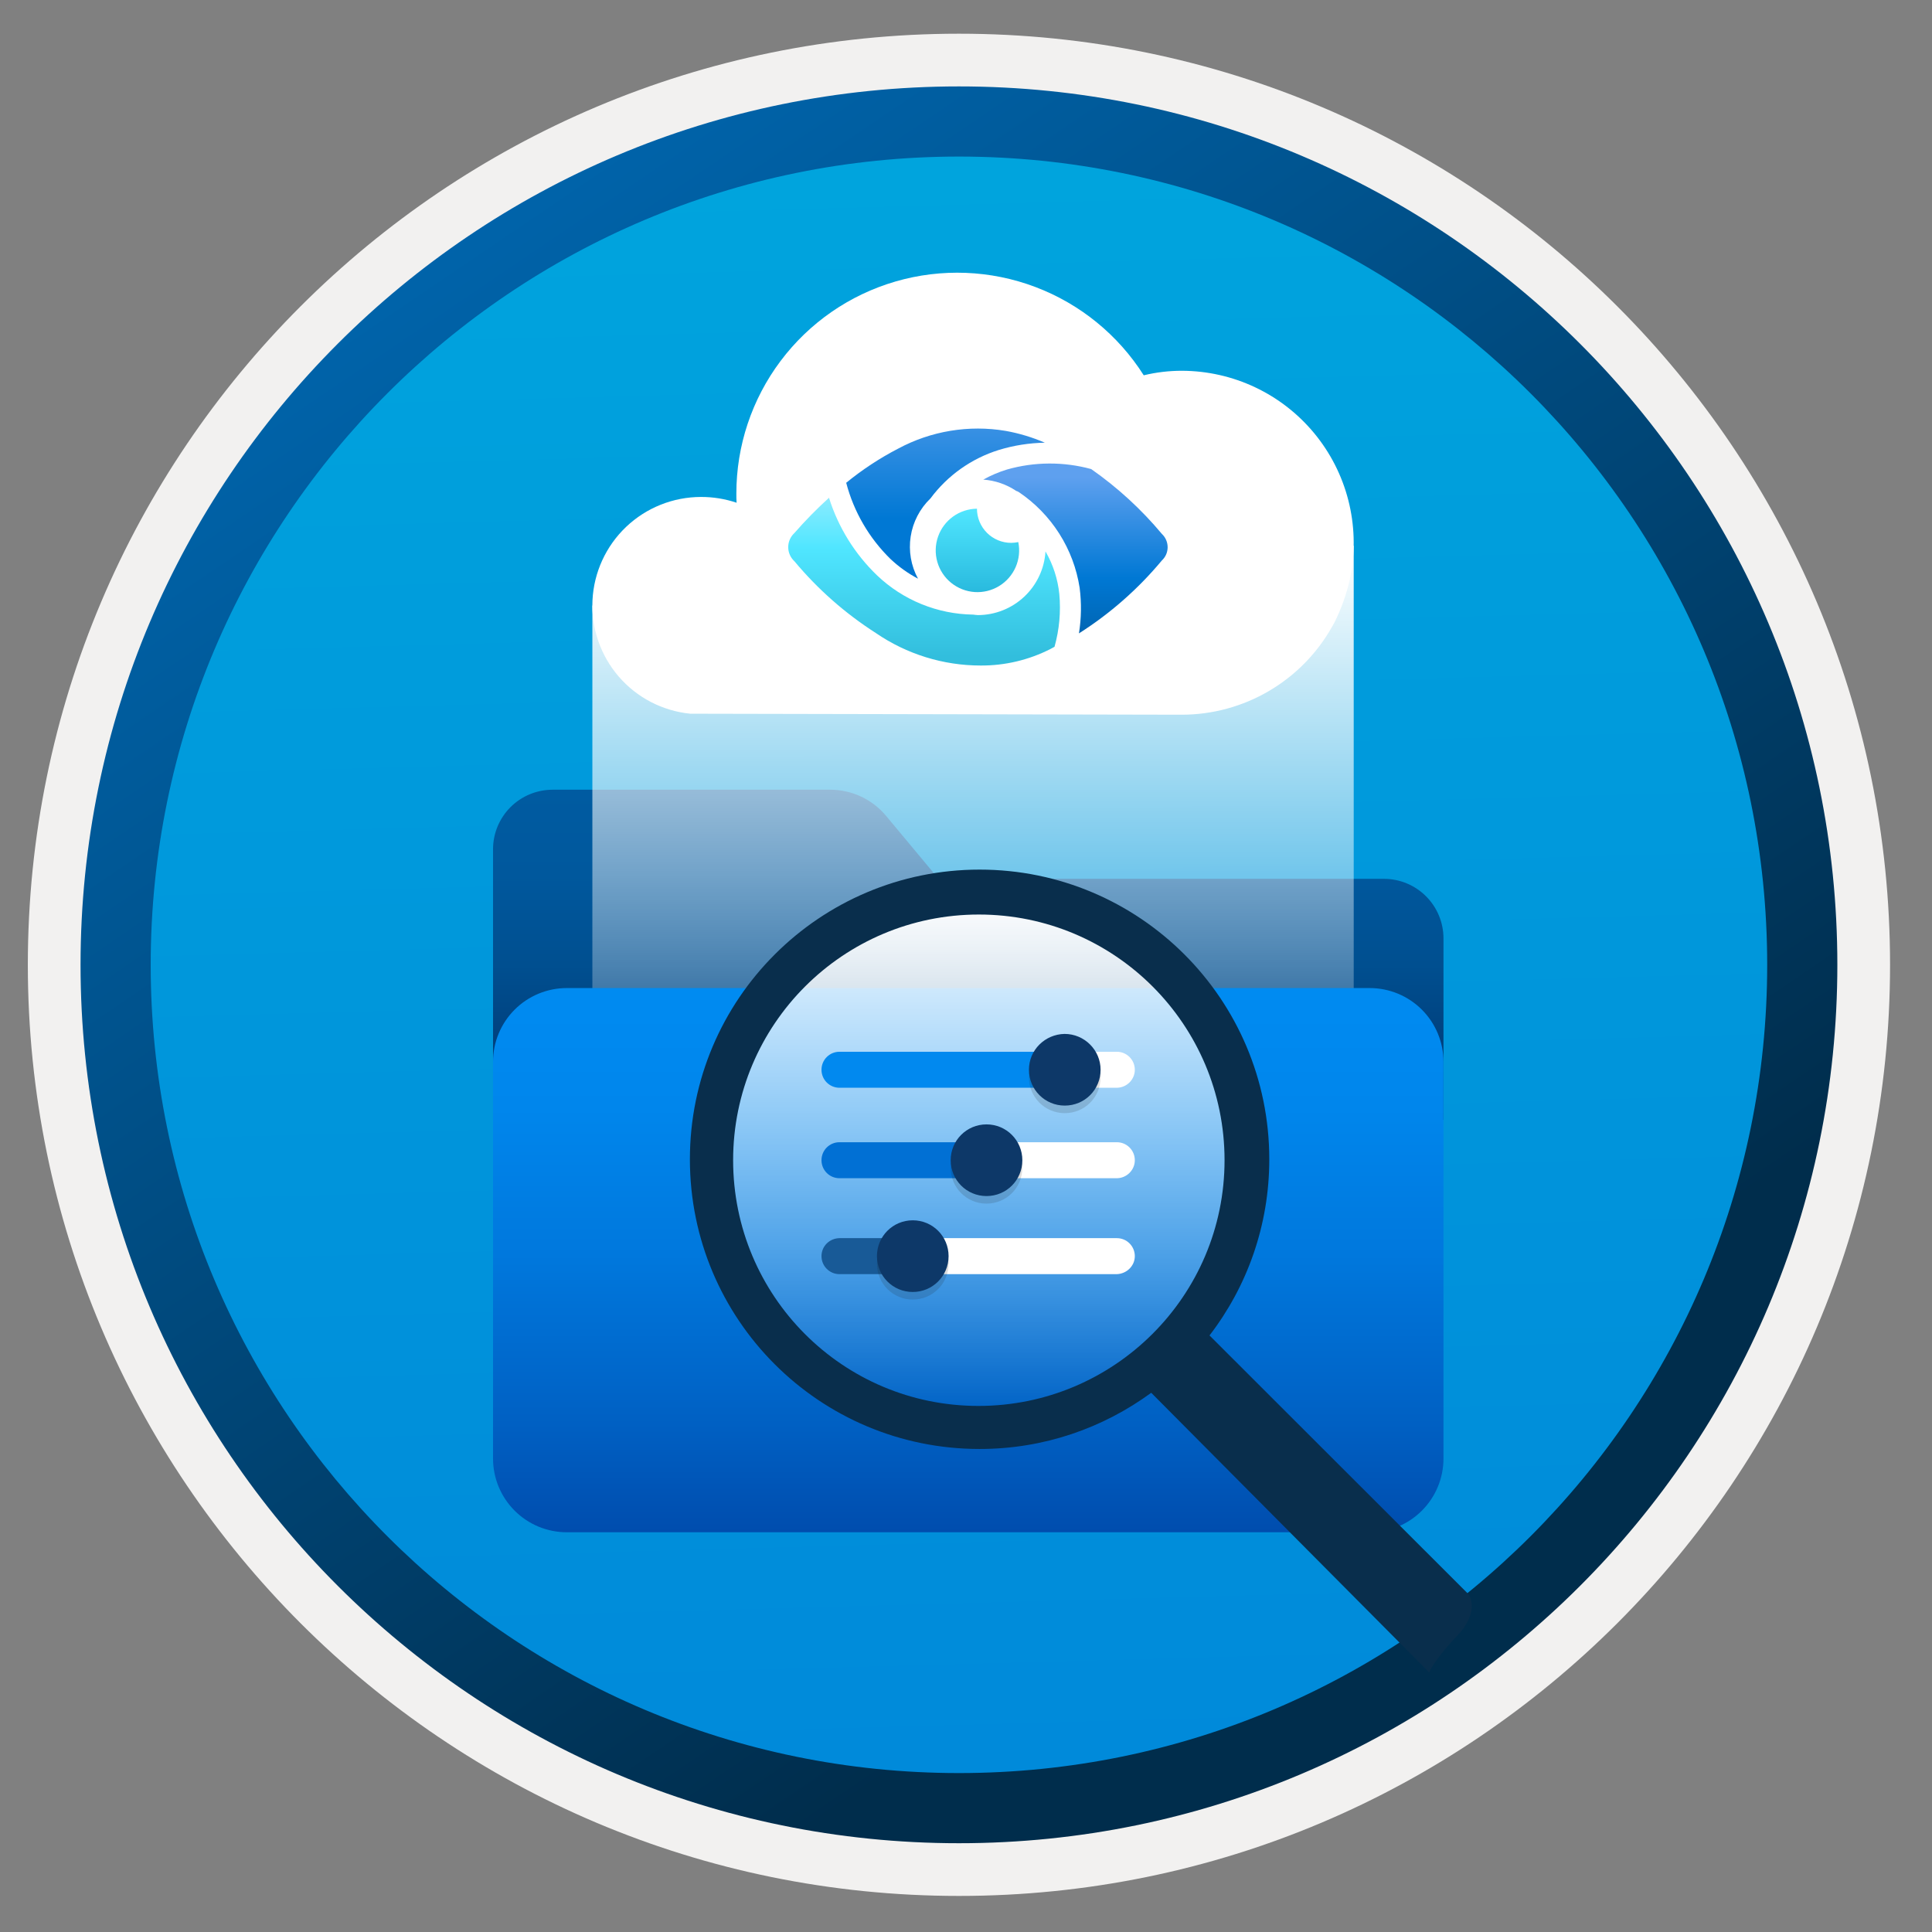
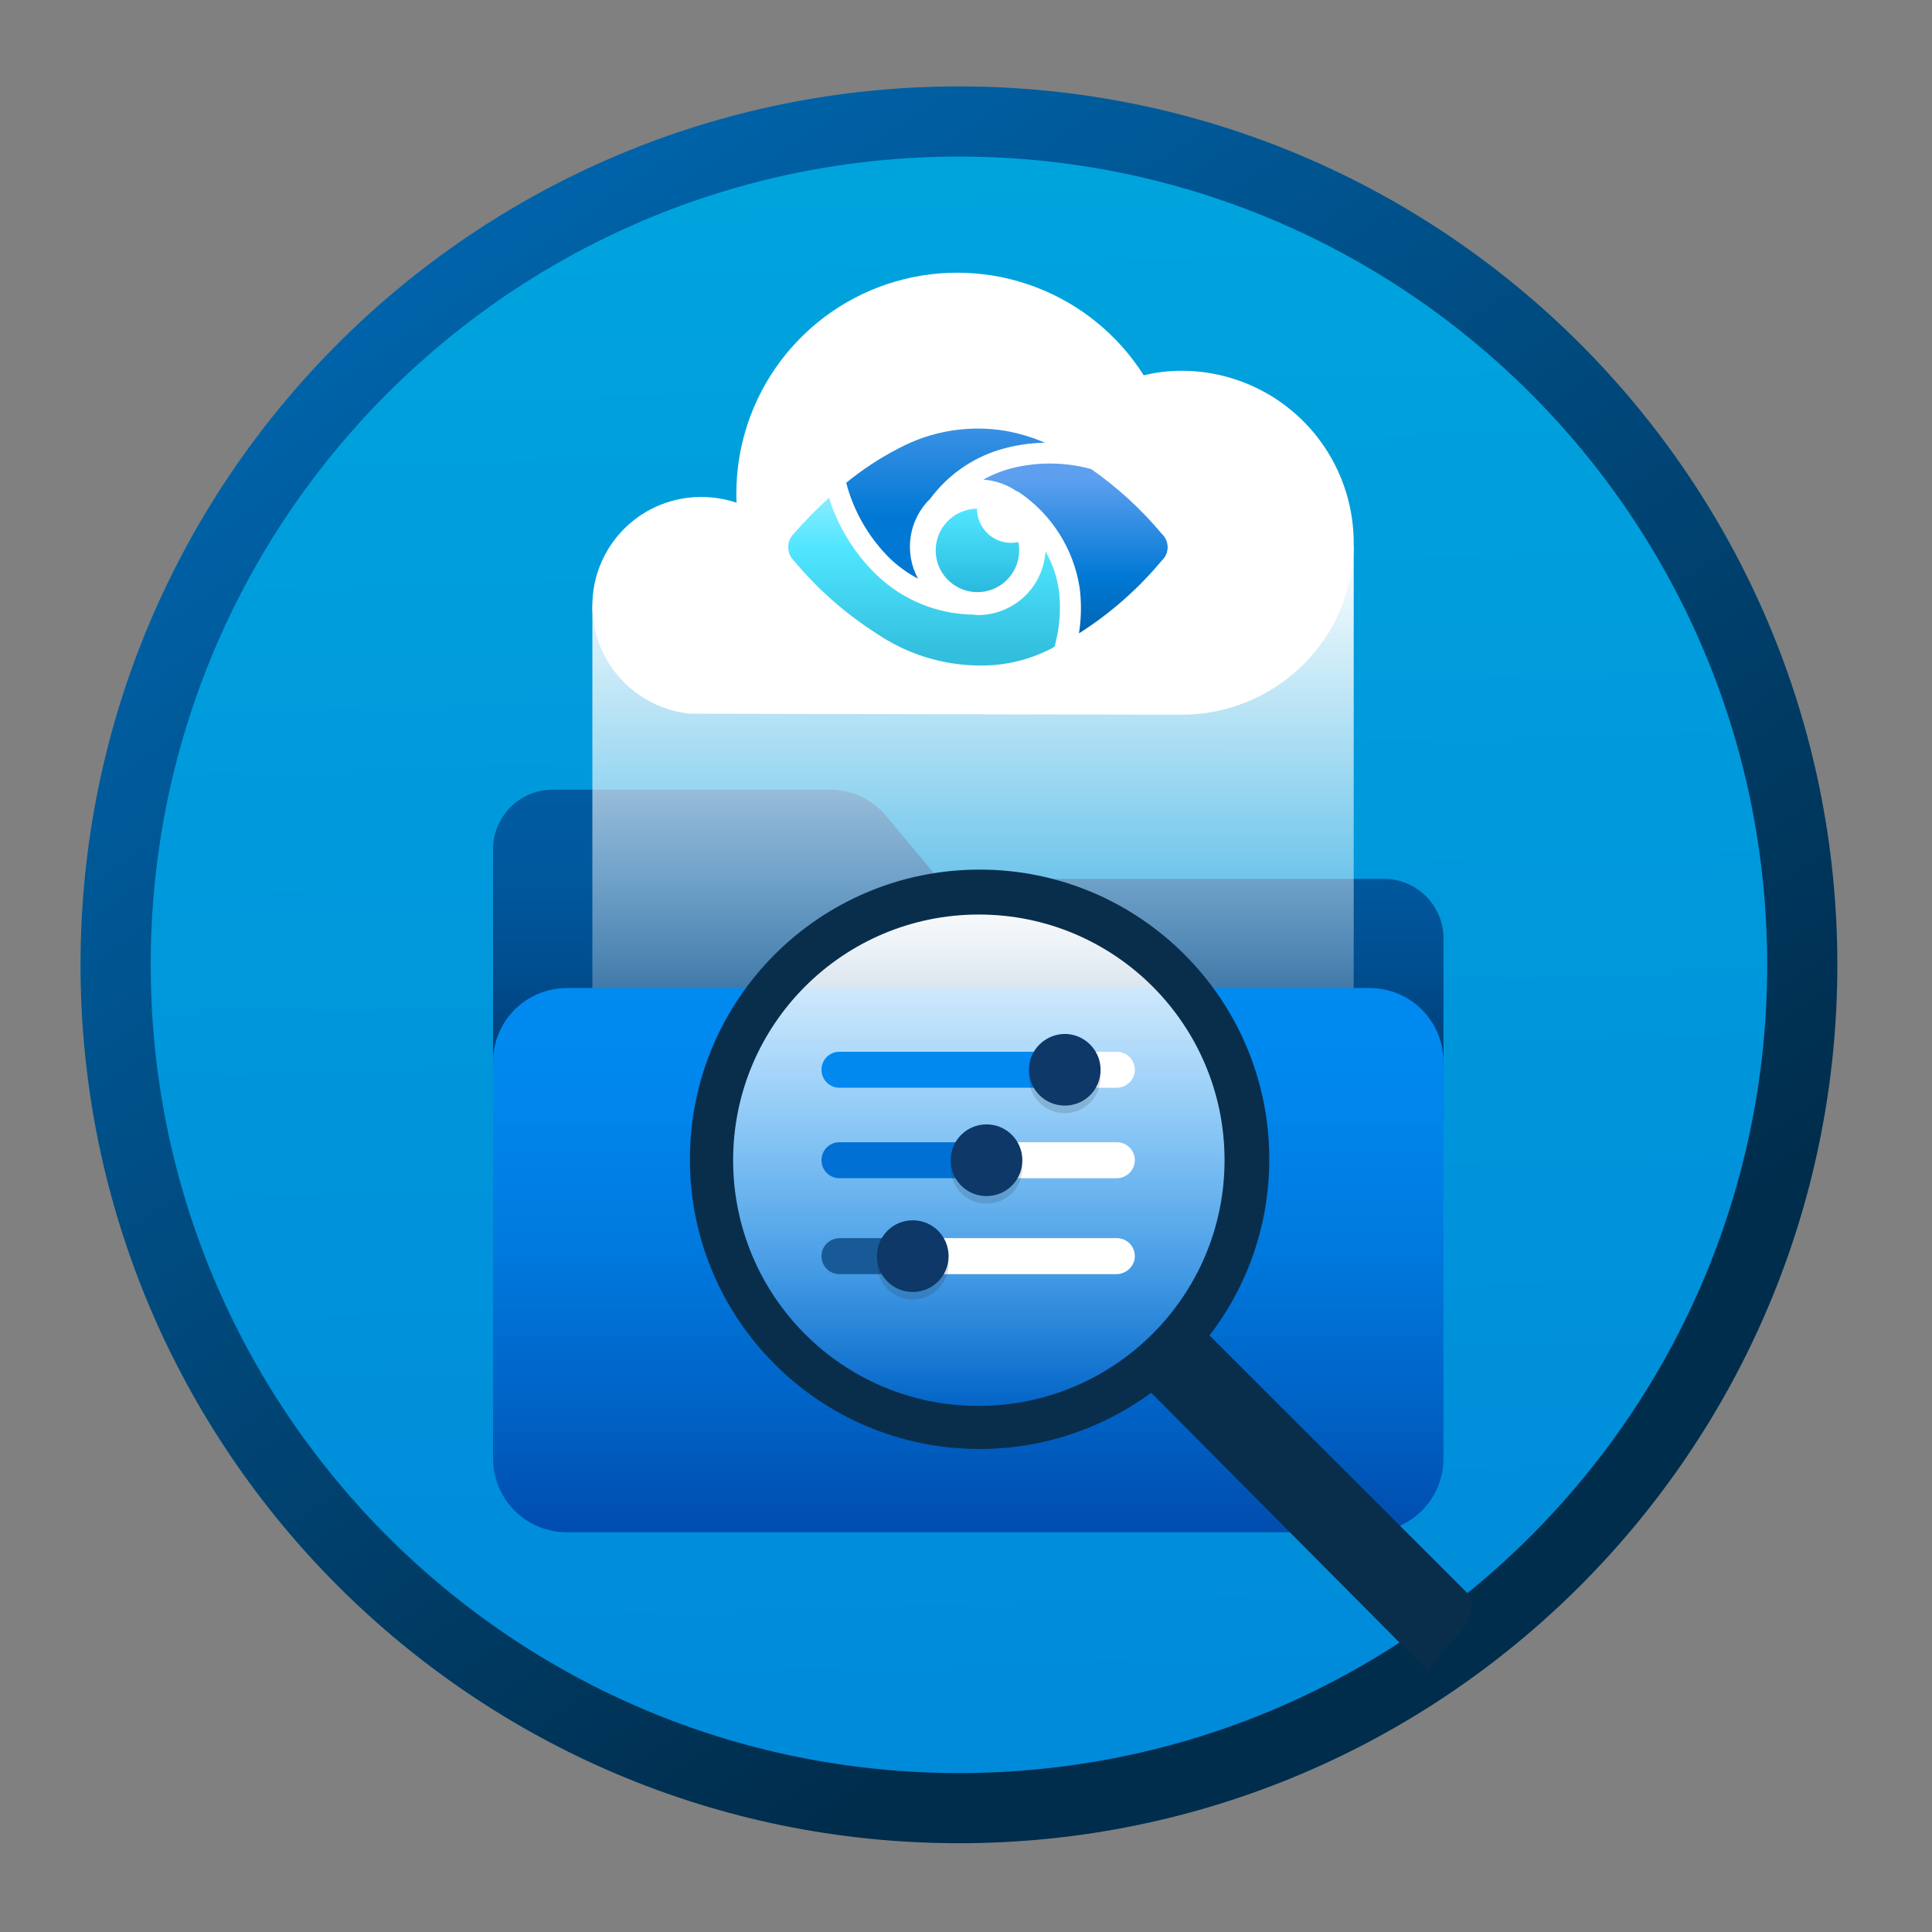
<svg xmlns="http://www.w3.org/2000/svg" width="103" height="103" viewBox="0 0 103 103" fill="none">
  <rect x="0" y="0" width="103" height="103" fill="#808080" stroke="none" />
  <path d="M51.124 98.247C25.274 98.247 4.314 77.297 4.314 51.437C4.314 25.577 25.274 4.627 51.124 4.627C76.974 4.627 97.934 25.587 97.934 51.437C97.934 77.287 76.974 98.247 51.124 98.247Z" fill="url(#paint0_linear_1081_145)" />
-   <path fill-rule="evenodd" clip-rule="evenodd" d="M97.024 51.437C97.024 76.787 76.474 97.337 51.124 97.337C25.774 97.337 5.224 76.787 5.224 51.437C5.224 26.087 25.774 5.537 51.124 5.537C76.474 5.537 97.024 26.087 97.024 51.437ZM51.124 1.797C78.544 1.797 100.764 24.017 100.764 51.437C100.764 78.857 78.534 101.077 51.124 101.077C23.704 101.077 1.484 78.847 1.484 51.437C1.484 24.017 23.704 1.797 51.124 1.797Z" fill="#F2F1F0" />
  <path fill-rule="evenodd" clip-rule="evenodd" d="M94.214 51.437C94.214 75.237 74.924 94.527 51.124 94.527C27.324 94.527 8.034 75.237 8.034 51.437C8.034 27.637 27.324 8.347 51.124 8.347C74.924 8.347 94.214 27.637 94.214 51.437ZM51.124 4.607C76.984 4.607 97.954 25.577 97.954 51.437C97.954 77.297 76.984 98.267 51.124 98.267C25.264 98.267 4.294 77.297 4.294 51.437C4.294 25.577 25.254 4.607 51.124 4.607Z" fill="url(#paint1_linear_1081_145)" />
  <path d="M44.261 42.102H29.452C28.612 42.105 27.808 42.439 27.215 43.032C26.622 43.626 26.287 44.43 26.285 45.269V59.699H76.956V50.02C76.953 49.18 76.619 48.376 76.025 47.783C75.432 47.19 74.628 46.855 73.789 46.853H50.037L47.241 43.498C46.877 43.061 46.421 42.709 45.907 42.468C45.392 42.227 44.83 42.102 44.261 42.102V42.102Z" fill="url(#paint2_linear_1081_145)" />
  <path d="M72.17 60.808H31.581V32.285L72.17 29.095V60.808Z" fill="url(#paint3_linear_1081_145)" />
  <path d="M76.956 56.608V77.757C76.956 78.273 76.854 78.785 76.656 79.262C76.459 79.739 76.169 80.172 75.804 80.537C75.439 80.903 75.005 81.192 74.528 81.39C74.051 81.587 73.54 81.689 73.024 81.689H30.217C29.7 81.689 29.189 81.587 28.712 81.39C28.235 81.192 27.802 80.903 27.436 80.537C27.071 80.172 26.782 79.739 26.584 79.262C26.386 78.785 26.285 78.273 26.285 77.757V56.608C26.285 56.092 26.386 55.58 26.584 55.103C26.782 54.626 27.071 54.193 27.436 53.828C27.802 53.462 28.235 53.173 28.712 52.975C29.189 52.778 29.7 52.676 30.217 52.676H73.024C73.54 52.676 74.051 52.778 74.528 52.975C75.005 53.173 75.439 53.462 75.804 53.828C76.169 54.193 76.459 54.626 76.656 55.103C76.854 55.58 76.956 56.092 76.956 56.608V56.608Z" fill="url(#paint4_linear_1081_145)" />
  <path d="M71.956 30.921C71.969 30.827 71.996 30.734 72.009 30.654C72.26 29.33 72.216 27.967 71.881 26.662C71.546 25.357 70.927 24.141 70.069 23.102C69.212 22.063 68.135 21.225 66.917 20.649C65.699 20.073 64.369 19.772 63.022 19.767C62.333 19.765 61.646 19.846 60.976 20.008C59.61 17.854 57.581 16.201 55.195 15.299C52.809 14.397 50.195 14.294 47.745 15.006C45.295 15.718 43.144 17.206 41.613 19.247C40.082 21.287 39.255 23.77 39.257 26.32C39.257 26.481 39.257 26.641 39.27 26.802C38.658 26.596 38.017 26.492 37.371 26.494C35.885 26.495 34.456 27.066 33.379 28.09C32.303 29.115 31.661 30.514 31.587 31.998C31.513 33.483 32.013 34.938 32.982 36.065C33.952 37.191 35.317 37.901 36.796 38.049L63.008 38.103C64.64 38.101 66.242 37.665 67.649 36.84C69.057 36.015 70.22 34.831 71.019 33.408C71.059 33.328 71.113 33.248 71.153 33.168C71.507 32.453 71.776 31.699 71.956 30.921Z" fill="white" />
  <path d="M53.907 28.941C53.424 28.941 52.961 28.749 52.619 28.408C52.277 28.066 52.085 27.603 52.084 27.12C51.626 27.125 51.181 27.272 50.809 27.539C50.438 27.807 50.158 28.182 50.008 28.615C49.858 29.048 49.845 29.516 49.971 29.956C50.097 30.396 50.355 30.787 50.712 31.075C51.068 31.362 51.505 31.533 51.962 31.563C52.418 31.594 52.873 31.482 53.265 31.244C53.656 31.006 53.964 30.653 54.147 30.234C54.33 29.814 54.38 29.348 54.288 28.899C54.163 28.926 54.035 28.94 53.907 28.941Z" fill="url(#paint5_linear_1081_145)" />
  <path d="M56.475 31.673C56.394 30.871 56.142 30.095 55.738 29.398C55.681 30.316 55.277 31.178 54.608 31.808C53.939 32.439 53.054 32.79 52.135 32.792C52.048 32.792 51.967 32.773 51.883 32.766C49.973 32.741 48.142 31.994 46.76 30.676C45.571 29.534 44.689 28.11 44.196 26.537C43.545 27.128 42.929 27.756 42.351 28.418C42.247 28.514 42.164 28.63 42.108 28.759C42.051 28.888 42.022 29.028 42.022 29.169C42.022 29.31 42.051 29.45 42.108 29.579C42.164 29.708 42.247 29.824 42.351 29.92C43.594 31.411 45.06 32.703 46.696 33.75C48.34 34.877 50.288 35.481 52.282 35.481C53.578 35.489 54.857 35.185 56.011 34.595C56.084 34.561 56.147 34.516 56.219 34.482C56.475 33.569 56.562 32.617 56.475 31.673V31.673Z" fill="url(#paint6_linear_1081_145)" />
  <path d="M48.941 30.851C48.568 30.164 48.431 29.373 48.551 28.6C48.671 27.827 49.041 27.115 49.605 26.573C50.516 25.347 51.793 24.442 53.252 23.988C54.047 23.745 54.873 23.615 55.704 23.602C55.035 23.312 54.335 23.101 53.617 22.972C51.652 22.641 49.633 22.975 47.878 23.92C46.896 24.429 45.97 25.038 45.113 25.738C45.517 27.281 46.333 28.685 47.473 29.801C47.913 30.215 48.407 30.569 48.941 30.851V30.851Z" fill="url(#paint7_linear_1081_145)" />
  <path d="M61.946 28.468C60.847 27.152 59.579 25.989 58.174 25.007C56.705 24.606 55.154 24.614 53.689 25.03C53.249 25.164 52.824 25.345 52.422 25.569C53.05 25.614 53.655 25.821 54.178 26.172C54.225 26.185 54.269 26.205 54.31 26.231C55.175 26.812 55.91 27.566 56.47 28.445C57.029 29.323 57.4 30.309 57.559 31.338C57.662 32.145 57.65 32.963 57.522 33.767C59.188 32.708 60.678 31.398 61.941 29.881C62.038 29.791 62.116 29.682 62.169 29.561C62.222 29.439 62.249 29.308 62.25 29.176C62.25 29.043 62.224 28.912 62.171 28.79C62.119 28.668 62.042 28.559 61.946 28.468V28.468Z" fill="url(#paint8_linear_1081_145)" />
  <circle cx="52" cy="61.288" r="14" fill="url(#paint9_linear_1081_145)" />
  <path d="M78.293 84.996L64.482 71.196C66.486 68.59 67.669 65.333 67.669 61.805C67.669 53.266 60.744 46.361 52.225 46.361C43.706 46.361 36.78 53.266 36.78 61.805C36.78 70.344 43.686 77.249 52.225 77.249C55.652 77.249 58.799 76.137 61.375 74.253L76.194 89.163C76.194 89.163 76.409 88.554 77.681 87.211C78.954 85.868 78.293 84.996 78.293 84.996ZM39.085 61.855C39.085 54.619 44.949 48.756 52.185 48.756C59.421 48.756 65.284 54.619 65.284 61.855C65.284 69.091 59.401 74.954 52.164 74.954C44.928 74.954 39.085 69.091 39.085 61.855Z" fill="#092E4C" />
  <path d="M57.236 57.032C57.236 56.501 56.808 56.072 56.277 56.072H44.755C44.224 56.072 43.796 56.501 43.796 57.032C43.796 57.563 44.224 57.991 44.755 57.991H56.285C56.816 57.983 57.236 57.563 57.236 57.032Z" fill="#0189EF" />
  <path d="M60.5 57.032C60.5 56.501 60.071 56.072 59.54 56.072H56.405C55.874 56.072 56.217 56.501 56.217 57.032C56.217 57.563 55.883 57.991 56.405 57.991H59.549C60.063 57.983 60.5 57.563 60.5 57.032Z" fill="white" />
  <path d="M53.698 61.854C53.698 61.323 53.27 60.895 52.739 60.895H44.755C44.224 60.895 43.796 61.323 43.796 61.854C43.796 62.386 44.224 62.814 44.755 62.814H52.756C53.279 62.805 53.698 62.386 53.698 61.854Z" fill="#0170D4" />
  <path d="M60.5 61.854C60.5 61.323 60.071 60.895 59.54 60.895H53.321C52.79 60.895 52.362 61.323 52.362 61.854C52.362 62.386 52.79 62.814 53.321 62.814H59.549C60.063 62.805 60.5 62.386 60.5 61.854Z" fill="white" />
  <path d="M49.252 66.968C49.252 66.437 48.824 66.009 48.293 66.009H44.755C44.224 66.018 43.796 66.437 43.796 66.968C43.796 67.499 44.224 67.928 44.755 67.928H48.293C48.824 67.911 49.252 67.491 49.252 66.968Z" fill="#185A97" />
  <path d="M60.5 66.968C60.5 66.437 60.072 66.009 59.541 66.009H49.236C48.705 66.009 48.276 66.437 48.276 66.968C48.276 67.499 48.705 67.928 49.236 67.928H59.541C60.063 67.911 60.5 67.491 60.5 66.968Z" fill="white" />
  <path opacity="0.15" d="M54.855 57.435C54.855 58.489 55.703 59.345 56.765 59.345C57.827 59.345 58.675 58.497 58.675 57.435C58.675 56.381 57.81 55.525 56.756 55.525C55.711 55.542 54.855 56.381 54.855 57.435Z" fill="#1F1D20" />
  <path opacity="0.15" d="M50.683 62.258C50.683 63.311 51.531 64.168 52.593 64.168C53.656 64.168 54.504 63.32 54.504 62.258C54.504 61.204 53.656 60.347 52.593 60.347C51.531 60.347 50.683 61.204 50.683 62.258Z" fill="#1F1D20" />
  <path opacity="0.15" d="M46.752 67.372C46.752 68.425 47.599 69.282 48.662 69.282C49.715 69.282 50.572 68.434 50.572 67.372C50.572 66.318 49.724 65.461 48.662 65.461C47.599 65.461 46.752 66.318 46.752 67.372Z" fill="#1F1D20" />
  <path d="M54.855 57.032C54.855 58.085 55.703 58.942 56.765 58.942C57.827 58.942 58.675 58.094 58.675 57.032C58.675 55.978 57.81 55.121 56.756 55.121C55.711 55.139 54.855 55.978 54.855 57.032Z" fill="#0D3868" />
  <path d="M50.683 61.854C50.683 62.908 51.531 63.765 52.593 63.765C53.656 63.765 54.504 62.916 54.504 61.854C54.504 60.801 53.656 59.944 52.593 59.944C51.531 59.944 50.683 60.801 50.683 61.854Z" fill="#0D3868" />
  <path d="M46.752 66.968C46.752 68.022 47.599 68.879 48.662 68.879C49.715 68.879 50.572 68.031 50.572 66.968C50.572 65.915 49.724 65.058 48.662 65.058C47.599 65.058 46.752 65.915 46.752 66.968Z" fill="#0D3868" />
  <defs>
    <linearGradient id="paint0_linear_1081_145" x1="49.35" y1="-13.353" x2="53.332" y2="132.417" gradientUnits="userSpaceOnUse">
      <stop stop-color="#00ABDE" />
      <stop offset="1" stop-color="#007ED8" />
    </linearGradient>
    <linearGradient id="paint1_linear_1081_145" x1="2.554" y1="-20.186" x2="98.082" y2="120.695" gradientUnits="userSpaceOnUse">
      <stop stop-color="#007ED8" />
      <stop offset="0.707" stop-color="#002D4C" />
    </linearGradient>
    <linearGradient id="paint2_linear_1081_145" x1="51.62" y1="42.102" x2="51.62" y2="59.73" gradientUnits="userSpaceOnUse">
      <stop stop-color="#005BA1" />
      <stop offset="0.26" stop-color="#00589D" />
      <stop offset="0.53" stop-color="#004F90" />
      <stop offset="0.8" stop-color="#003F7C" />
      <stop offset="1" stop-color="#003067" />
    </linearGradient>
    <linearGradient id="paint3_linear_1081_145" x1="51.875" y1="60.808" x2="51.875" y2="29.095" gradientUnits="userSpaceOnUse">
      <stop stop-color="white" stop-opacity="0" />
      <stop offset="1" stop-color="white" />
    </linearGradient>
    <linearGradient id="paint4_linear_1081_145" x1="51.62" y1="52.676" x2="51.62" y2="81.689" gradientUnits="userSpaceOnUse">
      <stop stop-color="#008BF1" />
      <stop offset="0.22" stop-color="#0086EC" />
      <stop offset="0.49" stop-color="#0078DD" />
      <stop offset="0.79" stop-color="#0061C4" />
      <stop offset="1" stop-color="#004DAE" />
    </linearGradient>
    <linearGradient id="paint5_linear_1081_145" x1="52.109" y1="31.564" x2="52.109" y2="27.118" gradientUnits="userSpaceOnUse">
      <stop stop-color="#29BADE" />
      <stop offset="1" stop-color="#50E6FF" />
    </linearGradient>
    <linearGradient id="paint6_linear_1081_145" x1="49.264" y1="35.488" x2="49.264" y2="22.843" gradientUnits="userSpaceOnUse">
      <stop offset="0.041" stop-color="#32BEDD" />
      <stop offset="0.495" stop-color="#50E6FF" />
      <stop offset="0.92" stop-color="#C3F1FF" />
    </linearGradient>
    <linearGradient id="paint7_linear_1081_145" x1="50.409" y1="30.342" x2="50.409" y2="19.337" gradientUnits="userSpaceOnUse">
      <stop offset="0.244" stop-color="#0078D4" />
      <stop offset="0.6" stop-color="#2E8CE1" />
      <stop offset="0.933" stop-color="#589EED" />
    </linearGradient>
    <linearGradient id="paint8_linear_1081_145" x1="57.336" y1="35.488" x2="57.336" y2="23.763" gradientUnits="userSpaceOnUse">
      <stop stop-color="#005BA1" />
      <stop offset="0.399" stop-color="#0078D4" />
      <stop offset="0.857" stop-color="#5EA0EF" />
    </linearGradient>
    <linearGradient id="paint9_linear_1081_145" x1="52" y1="75.288" x2="52" y2="47.288" gradientUnits="userSpaceOnUse">
      <stop stop-color="white" stop-opacity="0" />
      <stop offset="1" stop-color="white" />
    </linearGradient>
  </defs>
</svg>